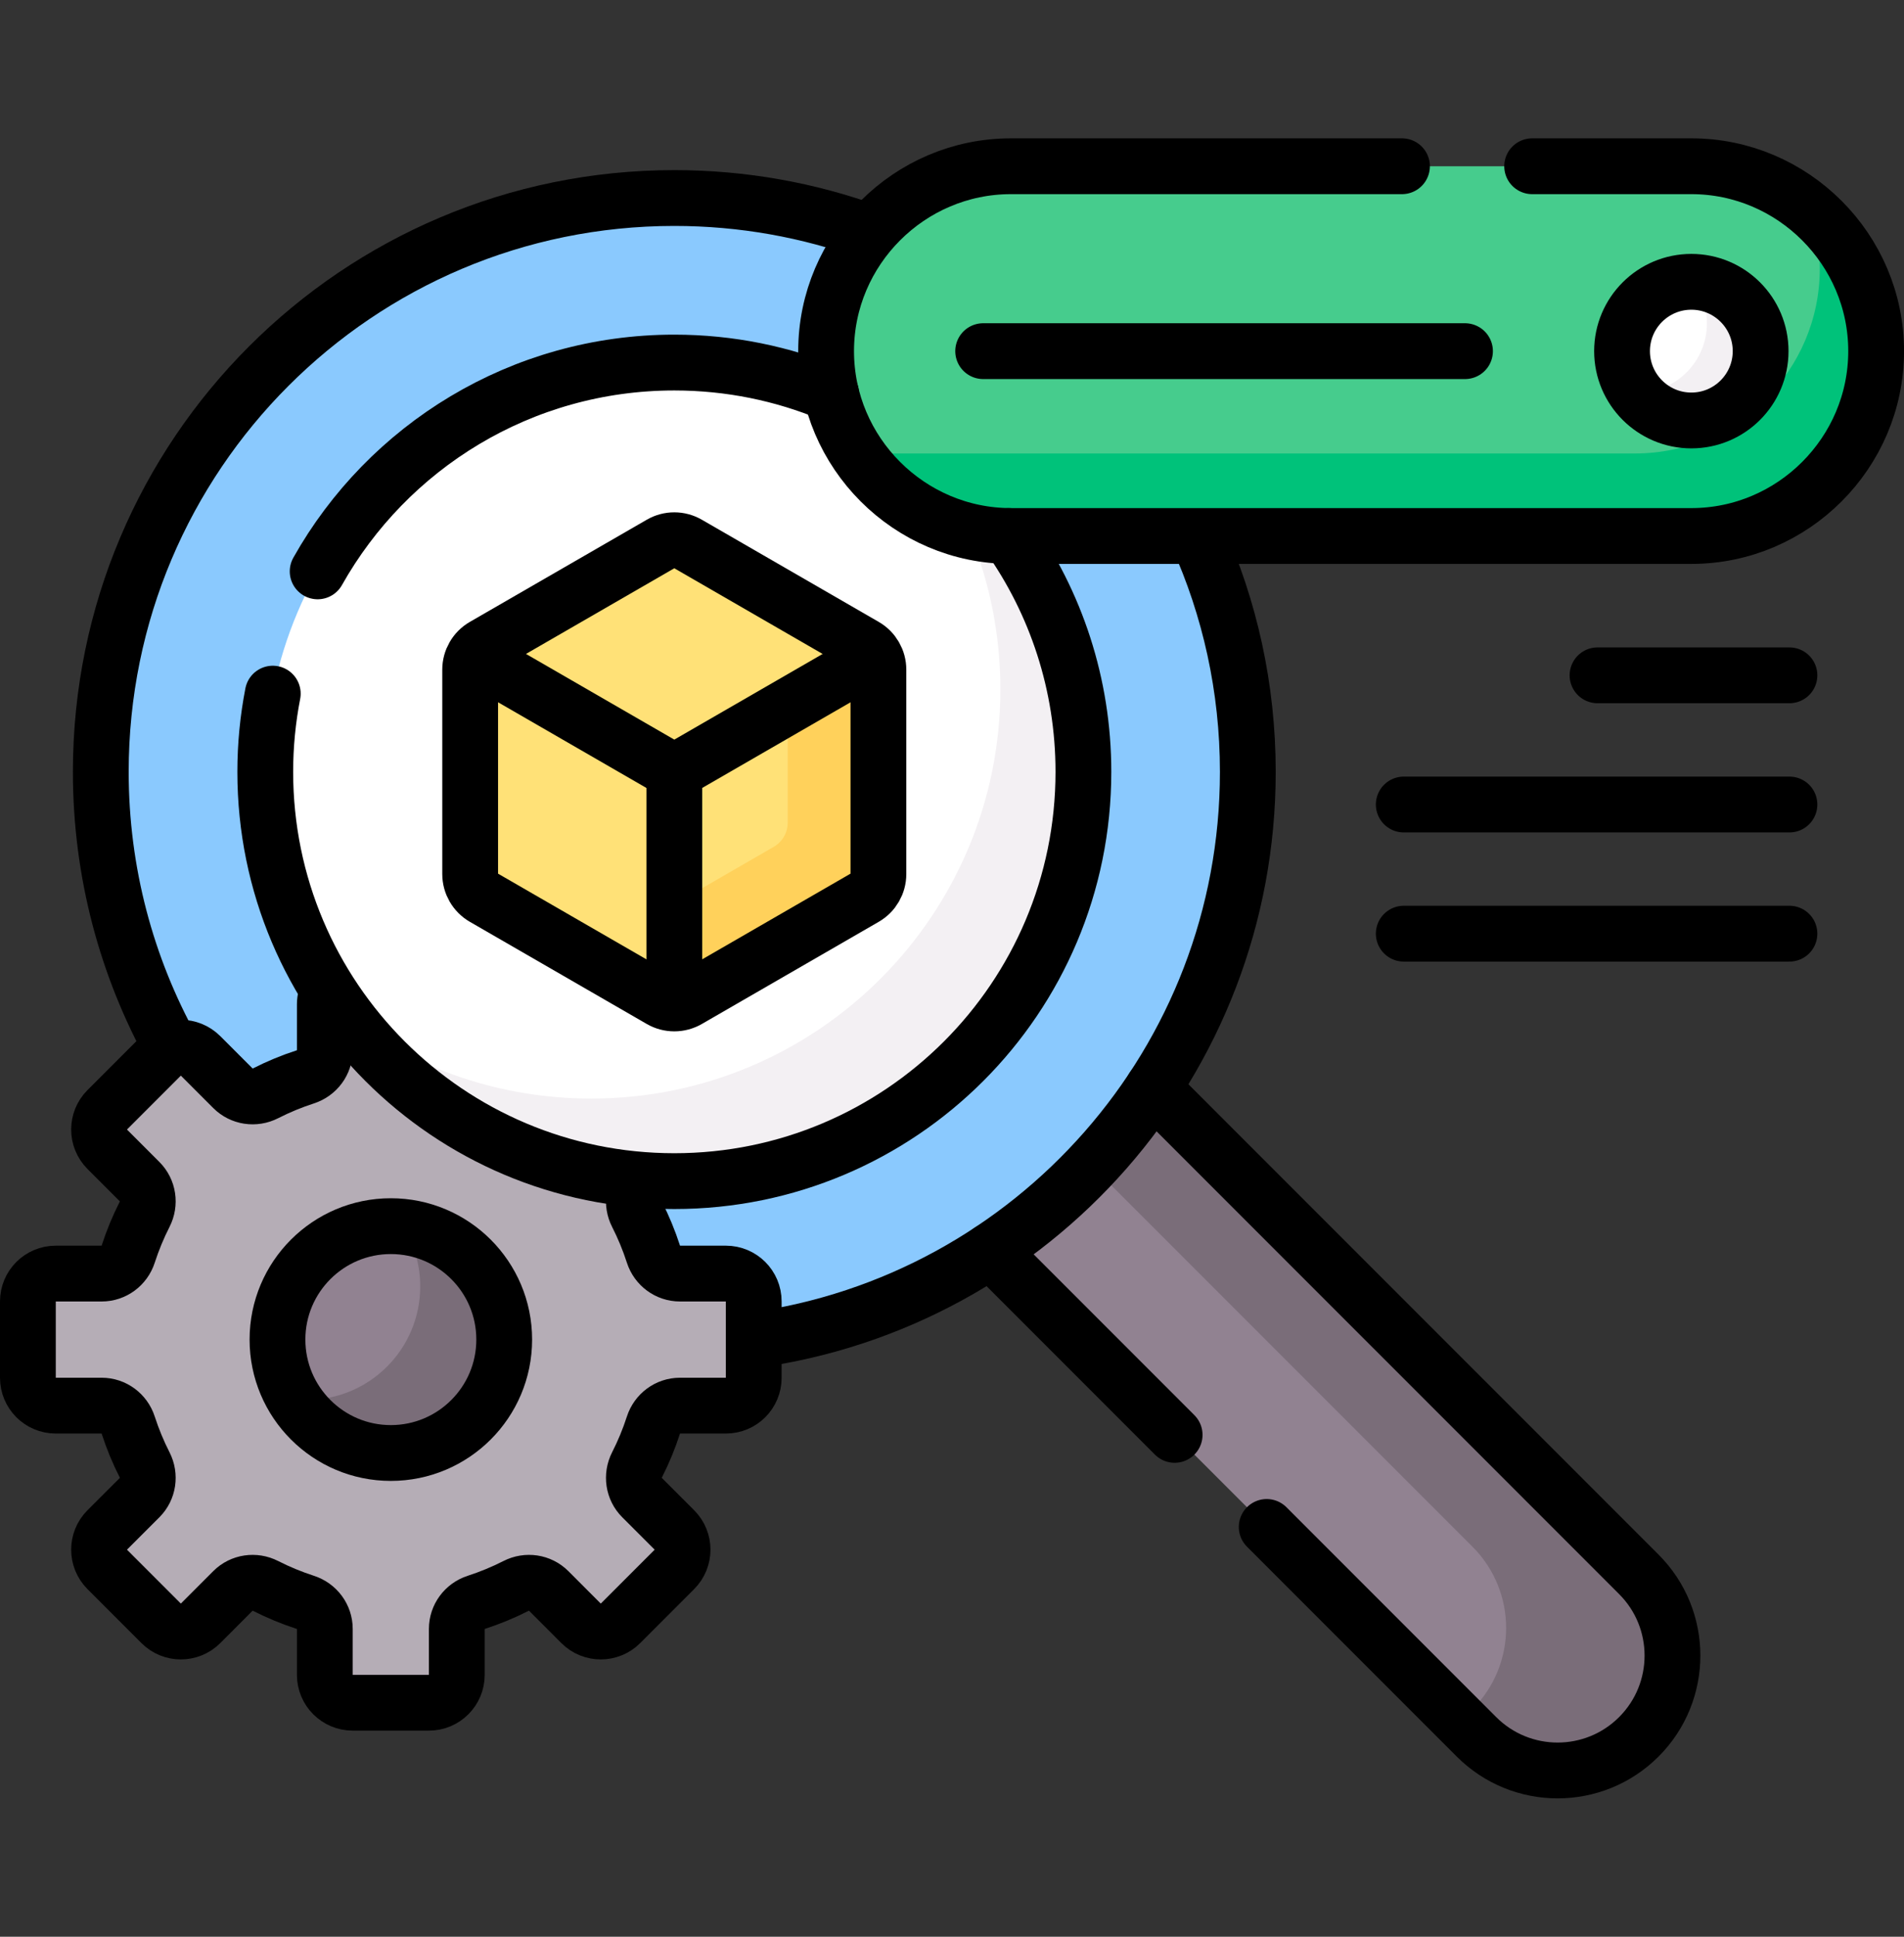
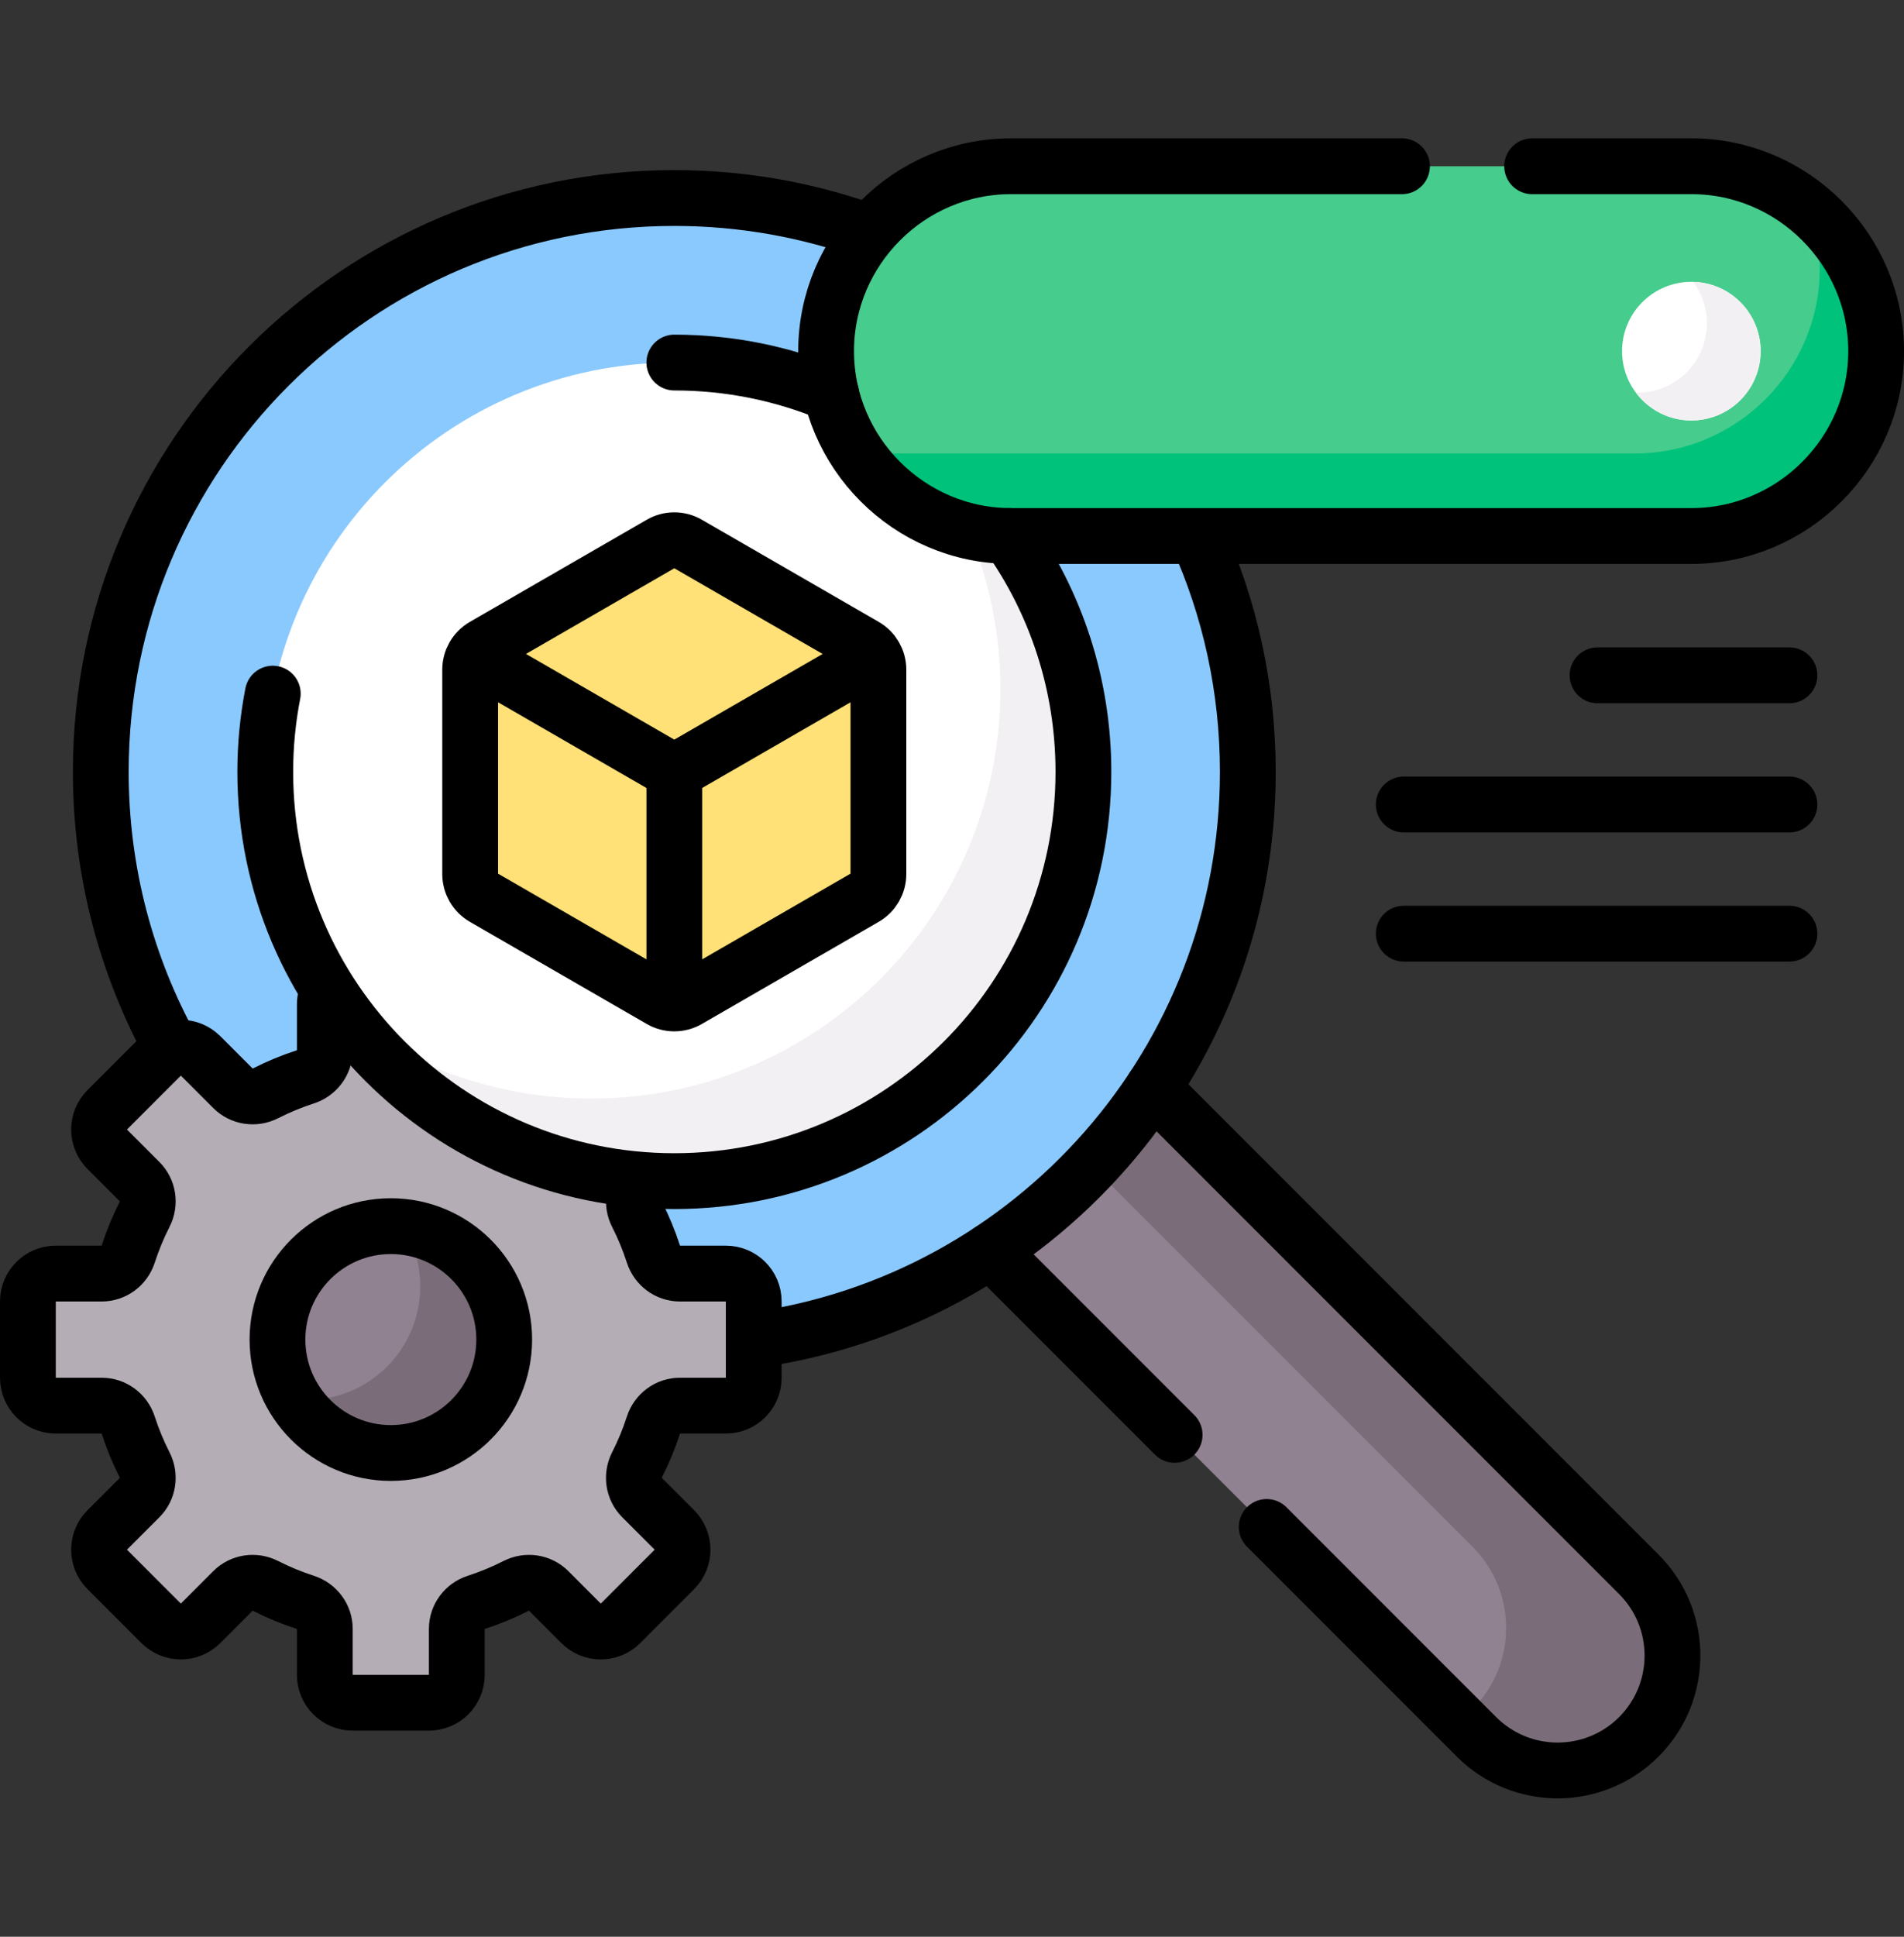
<svg xmlns="http://www.w3.org/2000/svg" width="60" height="61" viewBox="0 0 60 61" fill="none">
  <rect x="0" y="0" width="60" height="61" fill="#333333" stroke="none" />
  <path d="M51.644 49.586L36.24 34.183C34.898 36.214 33.154 37.958 31.123 39.3L46.526 54.703C47.94 56.116 50.231 56.116 51.644 54.703C53.057 53.29 53.057 50.999 51.644 49.586Z" fill="#918291" />
  <path d="M51.643 49.586L36.24 34.183C35.666 35.051 35.018 35.866 34.307 36.621L46.402 48.716C47.815 50.129 47.815 52.42 46.402 53.833C46.275 53.959 46.141 54.074 46.001 54.178L46.526 54.703C47.939 56.116 50.23 56.116 51.644 54.703C53.056 53.29 53.056 50.999 51.643 49.586Z" fill="#7A6D79" />
  <path d="M39.322 24.31C39.322 34.292 31.23 42.383 21.249 42.383C11.268 42.383 3.176 34.292 3.176 24.31C3.176 14.329 11.267 6.237 21.249 6.237C31.23 6.237 39.322 14.329 39.322 24.31Z" fill="#8AC9FE" />
  <path d="M22.875 40.112H21.427C21.044 40.112 20.709 39.862 20.591 39.498C20.451 39.064 20.277 38.645 20.073 38.245C19.899 37.903 19.959 37.489 20.23 37.218L20.394 37.054C16.195 36.775 12.546 34.459 10.427 31.087C10.308 31.237 10.236 31.426 10.236 31.632V33.08C10.236 33.463 9.986 33.798 9.622 33.916C9.188 34.057 8.769 34.23 8.368 34.434C8.027 34.608 7.613 34.549 7.342 34.278L6.319 33.254C5.976 32.912 5.421 32.912 5.079 33.254L3.378 34.955C3.036 35.298 3.036 35.853 3.378 36.195L4.401 37.218C4.673 37.489 4.732 37.903 4.558 38.245C4.354 38.645 4.181 39.064 4.04 39.498C3.922 39.862 3.587 40.112 3.204 40.112H1.756C1.271 40.112 0.879 40.505 0.879 40.989V43.394C0.879 43.879 1.271 44.271 1.756 44.271H3.204C3.587 44.271 3.922 44.521 4.04 44.885C4.181 45.319 4.354 45.738 4.558 46.139C4.732 46.48 4.673 46.894 4.402 47.165L3.378 48.188C3.036 48.531 3.036 49.086 3.378 49.428L5.079 51.129C5.421 51.471 5.977 51.471 6.319 51.129L7.342 50.106C7.613 49.835 8.027 49.775 8.368 49.949C8.769 50.153 9.188 50.327 9.622 50.467C9.986 50.586 10.236 50.92 10.236 51.304V52.752C10.236 53.236 10.629 53.628 11.113 53.628H13.518C14.002 53.628 14.395 53.236 14.395 52.752V51.304C14.395 50.92 14.645 50.586 15.009 50.467C15.443 50.327 15.862 50.153 16.263 49.949C16.604 49.775 17.018 49.835 17.289 50.106L18.312 51.129C18.655 51.471 19.21 51.471 19.552 51.129L21.253 49.428C21.595 49.086 21.595 48.531 21.253 48.188L20.23 47.165C19.959 46.894 19.899 46.48 20.073 46.139C20.277 45.738 20.451 45.319 20.591 44.885C20.709 44.521 21.044 44.271 21.427 44.271H22.875C23.36 44.271 23.752 43.879 23.752 43.394V40.989C23.752 40.505 23.36 40.112 22.875 40.112Z" fill="#B5ADB6" />
  <path d="M12.316 45.764C14.289 45.764 15.889 44.164 15.889 42.191C15.889 40.218 14.289 38.619 12.316 38.619C10.344 38.619 8.744 40.218 8.744 42.191C8.744 44.164 10.344 45.764 12.316 45.764Z" fill="#918291" />
  <path d="M12.71 38.642C13.047 39.187 13.242 39.829 13.242 40.518C13.242 42.491 11.643 44.09 9.67 44.09C9.536 44.09 9.405 44.082 9.275 44.068C9.905 45.086 11.031 45.764 12.315 45.764C14.288 45.764 15.888 44.165 15.888 42.192C15.888 40.352 14.497 38.838 12.71 38.642Z" fill="#7A6D79" />
  <path d="M21.25 37.2C28.369 37.2 34.141 31.429 34.141 24.31C34.141 17.19 28.369 11.419 21.25 11.419C14.131 11.419 8.359 17.19 8.359 24.31C8.359 31.429 14.131 37.2 21.25 37.2Z" fill="white" />
  <path d="M28.933 13.958C30.559 16.116 31.524 18.8 31.524 21.711C31.524 28.83 25.753 34.601 18.634 34.601C15.755 34.601 13.097 33.657 10.951 32.062C13.304 35.183 17.041 37.2 21.25 37.2C28.37 37.2 34.141 31.429 34.141 24.31C34.141 20.069 32.093 16.307 28.933 13.958Z" fill="#F3F0F3" />
  <path d="M31.856 16.882H53.299C56.501 16.882 59.122 14.262 59.122 11.059C59.122 7.857 56.501 5.236 53.299 5.236H31.856C28.654 5.236 26.033 7.857 26.033 11.059C26.033 14.262 28.653 16.882 31.856 16.882Z" fill="#46CC8D" />
  <path d="M57.041 6.609C57.238 7.192 57.346 7.814 57.346 8.461C57.346 11.663 54.726 14.283 51.523 14.283H27.016C28.062 15.847 29.843 16.883 31.855 16.883H53.298C56.501 16.883 59.121 14.262 59.121 11.06C59.121 9.279 58.31 7.68 57.041 6.609Z" fill="#00C27A" />
  <path d="M53.299 13.243C54.505 13.243 55.482 12.265 55.482 11.059C55.482 9.854 54.505 8.876 53.299 8.876C52.093 8.876 51.115 9.854 51.115 11.059C51.115 12.265 52.093 13.243 53.299 13.243Z" fill="white" />
  <path d="M53.353 8.879C53.626 9.243 53.789 9.694 53.789 10.184C53.789 11.39 52.812 12.367 51.606 12.367C51.587 12.367 51.569 12.365 51.551 12.365C51.949 12.897 52.583 13.243 53.298 13.243C54.505 13.243 55.482 12.266 55.482 11.06C55.482 9.872 54.534 8.908 53.353 8.879Z" fill="#F3F0F3" />
  <path d="M14.816 21.092V27.529C14.816 27.835 14.98 28.119 15.245 28.272L20.82 31.49C21.085 31.643 21.412 31.643 21.678 31.49L27.252 28.272C27.518 28.119 27.681 27.835 27.681 27.529V21.092C27.681 20.785 27.518 20.502 27.252 20.349L21.678 17.131C21.412 16.977 21.085 16.977 20.82 17.131L15.245 20.349C14.98 20.502 14.816 20.785 14.816 21.092Z" fill="#FFE177" />
-   <path d="M27.567 20.663L24.823 22.248V25.91C24.823 26.224 24.655 26.515 24.383 26.672L21.25 28.481V31.605C21.398 31.605 21.546 31.567 21.679 31.49L27.253 28.272C27.519 28.119 27.682 27.835 27.682 27.529V21.092C27.682 20.939 27.642 20.791 27.567 20.663Z" fill="#FFD15B" />
-   <path d="M46.166 11.06H30.982" stroke="black" stroke-width="1.758" stroke-miterlimit="10" stroke-linecap="round" stroke-linejoin="round" />
  <path d="M56.39 29.407H44.236" stroke="black" stroke-width="1.758" stroke-miterlimit="10" stroke-linecap="round" stroke-linejoin="round" />
  <path d="M56.39 25.339H44.236" stroke="black" stroke-width="1.758" stroke-miterlimit="10" stroke-linecap="round" stroke-linejoin="round" />
  <path d="M56.39 21.27H50.342" stroke="black" stroke-width="1.758" stroke-miterlimit="10" stroke-linecap="round" stroke-linejoin="round" />
  <path d="M21.25 31.518V24.31" stroke="black" stroke-width="1.758" stroke-miterlimit="10" stroke-linejoin="round" />
  <path d="M14.932 20.663L21.249 24.31L27.567 20.663" stroke="black" stroke-width="1.758" stroke-miterlimit="10" stroke-linejoin="round" />
  <path d="M14.816 21.092V27.529C14.816 27.835 14.98 28.119 15.245 28.272L20.82 31.49C21.085 31.643 21.412 31.643 21.678 31.49L27.252 28.272C27.518 28.119 27.681 27.835 27.681 27.529V21.092C27.681 20.785 27.518 20.502 27.252 20.349L21.678 17.131C21.412 16.977 21.085 16.977 20.82 17.131L15.245 20.349C14.98 20.502 14.816 20.785 14.816 21.092Z" stroke="black" stroke-width="1.758" stroke-miterlimit="10" stroke-linecap="round" stroke-linejoin="round" />
  <path d="M27.407 7.314C25.485 6.618 23.411 6.237 21.249 6.237C11.268 6.237 3.176 14.329 3.176 24.31C3.176 27.478 3.992 30.455 5.423 33.043" stroke="black" stroke-width="1.758" stroke-miterlimit="10" stroke-linejoin="round" />
  <path d="M23.752 42.21C32.549 40.991 39.322 33.443 39.322 24.311C39.322 21.663 38.753 19.149 37.73 16.883" stroke="black" stroke-width="1.758" stroke-miterlimit="10" stroke-linejoin="round" />
  <path d="M12.316 45.764C14.289 45.764 15.889 44.164 15.889 42.191C15.889 40.218 14.289 38.619 12.316 38.619C10.344 38.619 8.744 40.218 8.744 42.191C8.744 44.164 10.344 45.764 12.316 45.764Z" stroke="black" stroke-width="1.758" stroke-miterlimit="10" stroke-linecap="round" stroke-linejoin="round" />
-   <path d="M53.299 13.243C54.505 13.243 55.482 12.265 55.482 11.059C55.482 9.854 54.505 8.876 53.299 8.876C52.093 8.876 51.115 9.854 51.115 11.059C51.115 12.265 52.093 13.243 53.299 13.243Z" stroke="black" stroke-width="1.758" stroke-miterlimit="10" stroke-linecap="round" stroke-linejoin="round" />
  <path d="M44.18 5.236H31.856C28.654 5.236 26.033 7.857 26.033 11.059C26.033 14.262 28.654 16.882 31.856 16.882H53.299C56.502 16.882 59.122 14.262 59.122 11.059C59.122 7.857 56.501 5.236 53.299 5.236H48.282" stroke="black" stroke-width="1.758" stroke-miterlimit="10" stroke-linecap="round" stroke-linejoin="round" />
-   <path d="M26.192 12.401C24.67 11.769 23.001 11.419 21.25 11.419C16.425 11.419 12.219 14.07 10.01 17.996" stroke="black" stroke-width="1.758" stroke-miterlimit="10" stroke-linecap="round" stroke-linejoin="round" />
+   <path d="M26.192 12.401C24.67 11.769 23.001 11.419 21.25 11.419" stroke="black" stroke-width="1.758" stroke-miterlimit="10" stroke-linecap="round" stroke-linejoin="round" />
  <path d="M8.596 21.847C8.441 22.644 8.359 23.468 8.359 24.311C8.359 31.43 14.131 37.201 21.25 37.201C28.369 37.201 34.141 31.43 34.141 24.311C34.141 21.544 33.269 18.981 31.785 16.881" stroke="black" stroke-width="1.758" stroke-miterlimit="10" stroke-linecap="round" stroke-linejoin="round" />
  <path d="M31.213 39.39L37.016 45.193" stroke="black" stroke-width="1.758" stroke-miterlimit="10" stroke-linecap="round" stroke-linejoin="round" />
  <path d="M39.917 48.093L46.527 54.703C47.94 56.116 50.231 56.116 51.644 54.703C53.057 53.29 53.057 50.999 51.644 49.586L36.33 34.273" stroke="black" stroke-width="1.758" stroke-miterlimit="10" stroke-linecap="round" stroke-linejoin="round" />
  <path d="M10.352 31.198C10.279 31.326 10.236 31.474 10.236 31.632V33.08C10.236 33.464 9.986 33.798 9.622 33.917C9.188 34.057 8.769 34.231 8.368 34.435C8.027 34.609 7.613 34.549 7.342 34.278L6.319 33.255C5.976 32.913 5.421 32.913 5.079 33.255L3.378 34.956C3.036 35.298 3.036 35.853 3.378 36.196L4.401 37.219C4.673 37.49 4.732 37.904 4.558 38.245C4.354 38.646 4.181 39.065 4.04 39.499C3.922 39.863 3.587 40.113 3.204 40.113H1.756C1.271 40.113 0.879 40.505 0.879 40.99V43.395C0.879 43.879 1.271 44.272 1.756 44.272H3.204C3.587 44.272 3.922 44.522 4.04 44.886C4.181 45.32 4.354 45.739 4.558 46.139C4.732 46.481 4.673 46.895 4.402 47.166L3.378 48.189C3.036 48.531 3.036 49.086 3.378 49.429L5.079 51.13C5.421 51.472 5.977 51.472 6.319 51.13L7.342 50.106C7.613 49.835 8.027 49.776 8.368 49.95C8.769 50.154 9.188 50.327 9.622 50.468C9.986 50.586 10.236 50.921 10.236 51.304V52.752C10.236 53.236 10.629 53.629 11.113 53.629H13.518C14.002 53.629 14.395 53.236 14.395 52.752V51.304C14.395 50.921 14.645 50.586 15.009 50.468C15.443 50.327 15.862 50.154 16.263 49.95C16.604 49.776 17.018 49.835 17.289 50.106L18.312 51.13C18.655 51.472 19.21 51.472 19.552 51.13L21.253 49.429C21.595 49.086 21.595 48.531 21.253 48.189L20.23 47.166C19.959 46.895 19.899 46.481 20.073 46.139C20.277 45.739 20.451 45.32 20.591 44.886C20.709 44.522 21.044 44.272 21.427 44.272H22.875C23.36 44.272 23.752 43.879 23.752 43.395V40.99C23.752 40.505 23.36 40.113 22.875 40.113H21.427C21.044 40.113 20.709 39.863 20.591 39.499C20.451 39.065 20.277 38.646 20.073 38.245C19.899 37.904 19.959 37.49 20.23 37.219L20.283 37.165" stroke="black" stroke-width="1.758" stroke-miterlimit="10" stroke-linejoin="round" />
</svg>